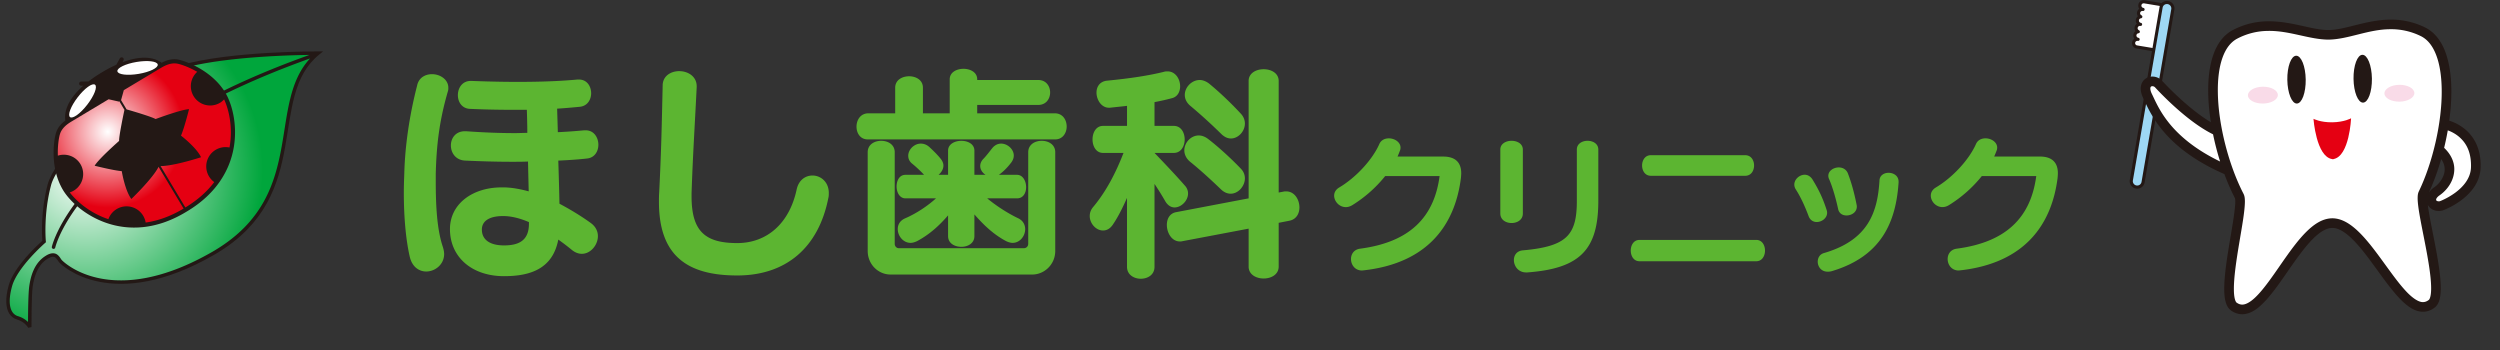
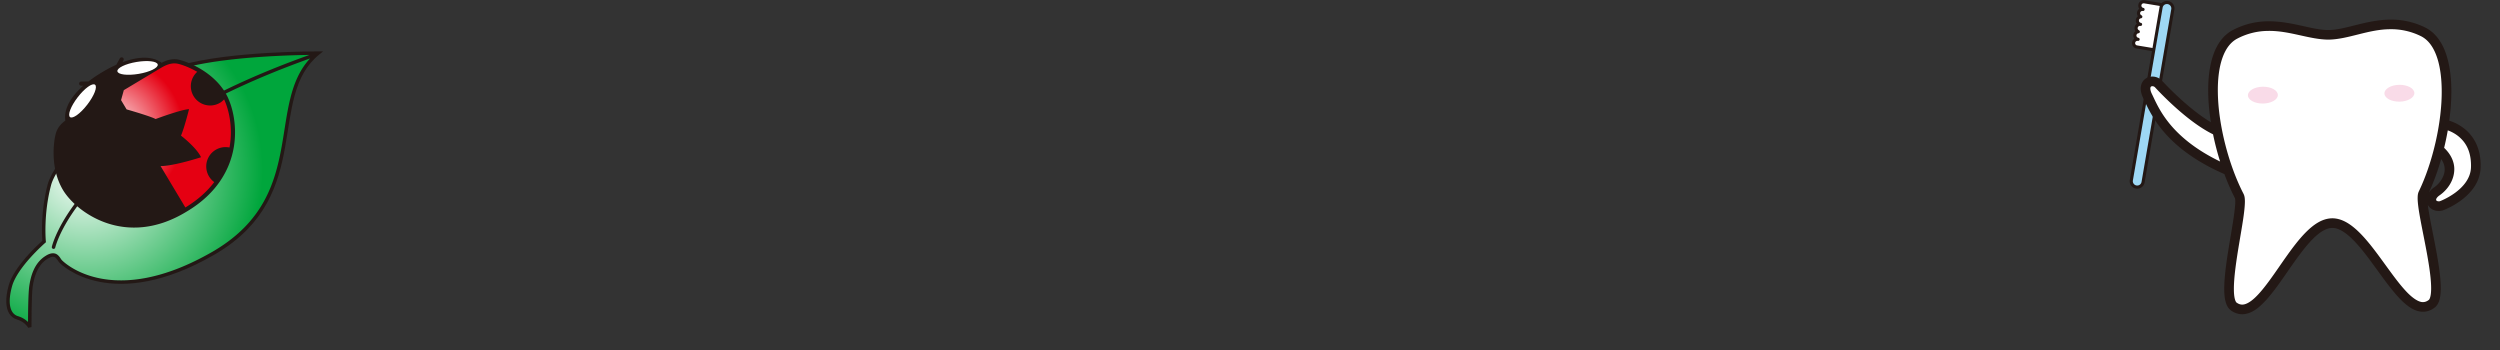
<svg xmlns="http://www.w3.org/2000/svg" xmlns:xlink="http://www.w3.org/1999/xlink" viewBox="0 0 400 56">
  <rect x="0" y="0" width="400" height="56" fill="#333333" stroke="none" />
  <defs>
    <radialGradient id="radial-gradient" cx="13.725" cy="27.151" r="28.338" fx="13.725" fy="27.151" gradientUnits="userSpaceOnUse">
      <stop offset="0" stop-color="#fff" />
      <stop offset="1" stop-color="#00a63c" />
    </radialGradient>
    <radialGradient id="radial-gradient-2" cx="17.247" cy="21.085" r="12.151" fx="17.247" fy="21.085" gradientUnits="userSpaceOnUse">
      <stop offset="0" stop-color="#fff" />
      <stop offset="1" stop-color="#e50012" />
    </radialGradient>
    <radialGradient xlink:href="#radial-gradient-2" id="radial-gradient-3" cx="17.247" cy="21.085" r="12.152" fx="17.247" fy="21.085" />
    <style>.cls-6{fill:#231815}.cls-7{fill:#fff}</style>
  </defs>
  <path d="M50.918 8.223c-.015.003-14.177-.086-22.152 2.25-1.528.45-3.18 1.236-4.87 2.25-3.619 2.169-7.41 5.37-10.435 8.52-3.025 3.157-5.28 6.224-5.831 8.252-1.145 4.3-.92 8.244-.86 9.03-.691.62-4.532 4.112-5.381 7.139-.572 2.091-.481 3.54.066 4.468.302.502.746.834 1.254.987 1.143.348 1.64 1.063 1.768 1.271.026.045.033.062.033.062l.529-.124c0-.004-.005-1.266.022-2.707.018-1.443.07-3.078.174-3.772.209-1.432.705-3.333 2.224-4.351l.194-.123c.698-.401.965-.322 1.176-.186.227.15.4.493.627.775.47.578 8.572 8.176 24.817-1.201q.215-.126.422-.25c.008-.004.018-.007.021-.012 7.865-4.712 9.843-11.036 10.901-16.955 1.063-5.94 1.277-11.458 5.473-14.827l.61-.493z" class="cls-6" />
  <path d="M45.067 23.448c-1.065 5.886-2.953 11.961-10.66 16.588q-.2.123-.412.243c-16.046 9.244-23.77 1.706-24.115 1.325-.162-.178-.345-.596-.733-.873-.398-.287-.995-.303-1.736.14l-.043.026c-.072.045-.146.088-.218.14-1.746 1.182-2.247 3.259-2.466 4.733-.166 1.134-.195 4.259-.2 5.748a3.9 3.9 0 0 0-1.614-.932 1.62 1.62 0 0 1-.934-.738c-.434-.713-.565-2.018-.01-4.038.41-1.503 1.735-3.264 2.967-4.628 1.23-1.361 2.347-2.33 2.349-2.331l.109-.097-.015-.142c0-.002-.104-1.063-.051-2.722.051-1.66.26-3.909.884-6.252.476-1.815 2.698-4.9 5.693-8.01 2.994-3.116 6.762-6.295 10.323-8.428 1.658-.995 3.274-1.761 4.736-2.19 3.913-1.15 9.42-1.71 13.938-1.98 2.807-.168 5.223-.225 6.66-.241-8.665 3.084-15.53 6.388-20.963 9.64C10.605 29.182 8.308 39.42 8.296 39.487a.278.278 0 0 0 .544.12s.03-.142.125-.432c.656-2.03 4.274-10.913 19.878-20.267 5.375-3.22 12.18-6.494 20.77-9.56-3.342 3.6-3.58 8.779-4.546 14.101" style="fill:url(#radial-gradient)" />
  <path d="M36.058 14.835c-2.122-3.509-6.172-5.002-7.465-5.287-1.078-.229-2.022.121-2.737.495-.323-.254-.977-.64-2.041-.768-1.017-.122-2.402 0-4.215.681l.156-.292a.33.33 0 0 0-.132-.453.34.34 0 0 0-.455.133l-.554 1.015c-.695.314-1.444.7-2.254 1.181l-.01.005-.004.003-.085.05c0 .002-.005.005-.005.005-.81.49-1.503.967-2.108 1.433l-1.156.01a.334.334 0 0 0 .007.668l.33-.001c-1.454 1.278-2.216 2.44-2.587 3.396-.398 1.012-.355 1.783-.286 2.183-.61.447-1.243 1.084-1.519 2.035-.36 1.272-.957 5.55 1.14 9.075 1.063 1.768 3.52 4.087 6.954 5.27 3.428 1.18 7.84 1.183 12.672-1.72l.224-.135c.007-.003.01-.007.017-.009 4.83-2.894 6.904-6.78 7.481-10.357.576-3.582-.31-6.84-1.368-8.616Z" class="cls-6" />
-   <path d="M29.36 33.378c-2.14 1.28-4.169 1.965-6.054 2.23a3.092 3.092 0 0 0-5.964-.539q-.045-.016-.095-.031c-2.794-.957-4.929-2.74-6.091-4.248q.334-.104.645-.288a3.092 3.092 0 0 0-2.544-5.594c-.055-1.556.159-2.848.321-3.399.294-1.034 1.185-1.661 1.896-2.09l.036-.02c.666-.4 5.095-3.056 5.87-3.517l1.668.377.022-.092.842 1.408c-.19.888-.873 4.132-.857 4.974 0 0-3.289 2.891-3.914 3.97 0 0 2.995.752 4.34.868 0 0 .506 3.088 1.536 4.452 0 0 3.407-3.266 4.357-5.149l4 6.68z" style="fill:url(#radial-gradient-2)" />
  <path d="M35.86 15.901c-.189.2-.397.387-.646.538a3.095 3.095 0 0 1-4.244-1.065 3.086 3.086 0 0 1 .587-3.88c-1.33-.764-2.55-1.178-3.103-1.292-1.072-.234-2.057.275-2.777.708l-3.264 1.955-2.603 1.56-.44 1.596.886 1.48c1.036.297 3.944 1.156 4.642 1.545 0 0 4.101-1.535 5.349-1.577 0 0-.752 2.996-1.284 4.234 0 0 2.486 1.906 3.202 3.455 0 0-4.32 1.411-6.473 1.415l3.967 6.624c2.017-1.223 3.521-2.607 4.62-4.062a3.092 3.092 0 0 1 2.44-5.533q.022-.13.045-.257c.484-2.954-.107-5.713-.904-7.444Z" style="fill:url(#radial-gradient-3)" />
  <path d="M22.17 11.824c-1.782.298-3.3.113-3.387-.417-.09-.527 1.284-1.197 3.068-1.494 1.783-.299 3.299-.113 3.387.416.086.526-1.285 1.198-3.068 1.495m-8.198 4.91c1.104-1.43 1.655-2.854 1.232-3.18-.425-.329-1.664.567-2.767 1.998-1.104 1.431-1.655 2.858-1.23 3.184.424.327 1.662-.568 2.765-2.001" class="cls-7" />
-   <path d="M71.658 14.626c-1.454 4.995-1.826 8.91-1.938 13.233v1.119c0 3.914.186 7.753 1.155 10.586.112.373.187.746.187 1.082 0 1.677-1.454 2.795-2.87 2.795-1.082 0-2.2-.67-2.61-2.274-.671-2.87-.97-6.598-.97-10.363 0-1.006.038-2.05.075-3.056.112-4.287.783-9.133 2.05-14.054.261-1.267 1.305-1.826 2.386-1.826 1.305 0 2.61.857 2.61 2.162 0 .186 0 .372-.075.596m22.255 10.736c-1.305.149-2.908.26-4.586.335.075 2.423.15 4.884.187 6.897 1.976 1.043 3.802 2.199 5.07 3.13.745.56 1.08 1.306 1.08 2.051 0 1.417-1.155 2.833-2.571 2.833-.522 0-1.044-.186-1.566-.596a38 38 0 0 0-2.2-1.678c-.894 4.697-4.51 5.853-8.685 5.853-5.144 0-8.648-3.057-8.648-7.53 0-4.063 3.653-6.673 8.238-6.673h.298c1.305 0 2.684.261 4.064.634-.038-1.491-.075-3.131-.112-4.772-.858.038-1.753.038-2.61.038-2.423 0-4.92-.075-7.38-.187-1.566-.037-2.35-1.23-2.35-2.423 0-1.155.747-2.274 2.238-2.274h.223c2.572.187 5.22.299 7.79.299.672 0 1.305-.038 1.977-.038 0-1.304-.038-2.497-.075-3.69H82.32c-2.2 0-4.548-.037-7.083-.15-1.342-.037-1.976-1.118-1.976-2.199 0-1.155.709-2.274 2.05-2.274h.15c6.784.261 12.6.187 16.923-.223h.261c1.268 0 1.939 1.08 1.939 2.2 0 1.006-.597 2.05-1.827 2.161-1.156.112-2.386.224-3.616.298.037 1.156.074 2.423.112 3.765a90 90 0 0 0 4.212-.298h.261c1.305 0 2.013 1.156 2.013 2.311 0 1.044-.596 2.088-1.826 2.2ZM84.63 35.539c-1.38-.597-2.796-.97-4.138-.97-2.237 0-3.392.82-3.392 2.162 0 1.64 1.305 2.535 3.54 2.535 2.424 0 3.99-.82 3.99-3.466zm47.901-3.84c-1.565 7.903-6.747 12.376-14.575 12.376-7.977 0-12.525-3.131-12.525-11.78 0-.484 0-.969.037-1.453.336-6.71.41-10.624.56-17.223.037-1.49 1.341-2.236 2.646-2.236 1.38 0 2.796.82 2.796 2.423v.112c-.298 6.188-.597 10.437-.82 16.96v.56c0 5.592 2.2 7.455 7.306 7.455 4.734 0 8.35-3.13 9.506-8.573.335-1.529 1.416-2.237 2.535-2.237 1.304 0 2.61 1.006 2.61 2.796 0 .26 0 .522-.076.82m36.309-9.394h-30.008c-2.423 0-2.386-4.175.112-4.175h4.287v-4.1c0-1.23 1.118-1.827 2.236-1.827 1.082 0 2.2.596 2.2 1.827v4.1h4.286v-5.442c0-2.237 4.4-2.237 4.4 0v.111h9.766c2.534 0 2.534 3.99 0 3.99h-9.767v1.341h12.413c1.268 0 1.902 1.044 1.902 2.125 0 1.006-.634 2.05-1.827 2.05Zm-3.69 21.62h-22.665c-1.976 0-3.653-1.64-3.653-3.764V24.355c0-1.23 1.08-1.826 2.162-1.826s2.162.596 2.162 1.826v14.65c0 .41.298.709.67.709h19.982c.41 0 .708-.299.708-.709v-14.65c0-1.23 1.08-1.826 2.162-1.826s2.162.596 2.162 1.826v15.806c0 2.125-1.715 3.765-3.69 3.765m-2.423-12.189h-4.772c1.342 1.118 3.206 2.349 4.92 3.169.821.373 1.156 1.08 1.156 1.752 0 1.08-.82 2.2-2.013 2.2-.335 0-.708-.113-1.08-.299-2.088-1.118-3.616-2.647-5.033-4.25v3.467c0 1.156-1.044 1.715-2.087 1.715-1.081 0-2.125-.56-2.125-1.715v-3.318c-1.342 1.566-2.908 3.02-4.92 4.101-.374.186-.746.298-1.082.298-1.193 0-2.05-1.118-2.05-2.2 0-.708.335-1.341 1.155-1.714 1.827-.783 3.653-2.013 4.958-3.206h-4.883c-.932 0-1.417-.969-1.417-1.9s.448-1.865 1.417-1.865h2.982a20 20 0 0 0-1.864-1.752c-.484-.373-.671-.82-.671-1.305 0-.969.932-1.938 2.013-1.938.448 0 .932.15 1.38.56.521.484 1.23 1.155 1.826 1.9.261.336.41.709.41 1.044 0 .597-.335 1.118-.783 1.491h1.529v-3.877c0-1.043 1.08-1.565 2.125-1.565s2.087.522 2.087 1.566v3.876h1.79c-.485-.298-.858-.82-.858-1.416 0-.373.15-.783.522-1.156.373-.373 1.006-1.193 1.416-1.715.41-.484.895-.708 1.417-.708 1.007 0 2.013.895 2.013 1.901 0 .373-.112.708-.373 1.081-.447.597-1.155 1.417-2.013 2.013h2.908c.932 0 1.454 1.007 1.454 1.976 0 .895-.448 1.79-1.454 1.79Zm25.2 1.454c-.522 0-1.082-.298-1.491-1.006a45 45 0 0 0-1.715-2.759v13.27c0 1.268-1.081 1.902-2.2 1.902-1.08 0-2.199-.634-2.199-1.901V31.662c-.708 1.602-1.453 3.094-2.274 4.286-.447.671-1.006.932-1.565.932-1.119 0-2.125-1.118-2.125-2.31 0-.485.15-.97.522-1.417 2.125-2.535 3.653-5.517 4.883-8.686h-3.28c-1.119 0-1.678-1.08-1.678-2.162s.56-2.162 1.678-2.162h3.84v-3.206c-.895.112-1.753.186-2.722.298h-.187c-1.192 0-1.975-1.267-1.975-2.423 0-.894.485-1.752 1.64-1.9 3.84-.374 6.71-.82 9.133-1.417.224-.075.41-.075.596-.075 1.268 0 2.014 1.23 2.014 2.386 0 .857-.41 1.677-1.305 1.9-.97.262-1.827.448-2.796.635v3.802h3.094c2.311 0 2.311 4.324 0 4.324h-3.094c1.864 1.938 3.616 3.802 4.883 5.256.336.373.485.82.485 1.23 0 1.156-1.081 2.237-2.162 2.237Zm18.377 2.125-1.714.335v7.008c0 2.535-4.809 2.535-4.809 0v-6.076l-10.624 2.013c-.112.037-.261.037-.373.037-1.305 0-2.087-1.379-2.087-2.646 0-.97.447-1.864 1.528-2.05l11.556-2.2V12.95c0-2.498 4.809-2.498 4.809 0v17.855l.782-.149c.15-.037.299-.037.41-.037 1.342 0 2.126 1.305 2.126 2.572 0 .97-.485 1.901-1.603 2.125Zm-9.394-4.324c-.484 0-1.006-.187-1.49-.634-1.827-1.752-3.468-3.243-4.996-4.473-.633-.522-.932-1.193-.932-1.827 0-1.23 1.044-2.386 2.311-2.386.485 0 1.007.187 1.492.56 1.752 1.342 3.839 3.28 5.293 4.808.41.448.596.97.596 1.491 0 1.23-1.044 2.46-2.274 2.46Zm.038-8.835c-.522 0-1.007-.224-1.491-.671a86 86 0 0 0-4.995-4.548c-.634-.522-.895-1.155-.895-1.752 0-1.23 1.118-2.386 2.385-2.386.485 0 1.007.187 1.53.597 1.825 1.491 3.727 3.355 5.068 4.809.448.484.634 1.044.634 1.565 0 1.23-1.044 2.386-2.236 2.386m36.8 6.329c-.93 7.326-5.13 13.602-15.583 14.772-.095 0-.167.024-.239.024-1.145 0-1.766-.931-1.766-1.838 0-.764.454-1.503 1.409-1.647 7.898-1.026 11.884-4.94 12.767-11.622h-8.71a20.7 20.7 0 0 1-5.227 4.63c-.382.239-.74.334-1.074.334-1.05 0-1.861-.93-1.861-1.837 0-.478.238-.955.787-1.29 2.745-1.622 5.346-4.486 6.444-6.968.286-.644.883-.907 1.527-.907.907 0 1.862.597 1.862 1.48 0 .167-.024.334-.096.501-.12.31-.238.62-.382.931h7.303c1.98 0 2.888.979 2.888 2.673 0 .238-.024.501-.048.764m6.302 5.68V23.925c0-1.861 3.604-1.861 3.604 0v10.238c0 2.029-3.604 2.029-3.604 0m4.296 9.426h-.168c-1.264 0-1.956-1.026-1.956-1.98 0-.765.453-1.457 1.408-1.552 7.064-.62 8.663-2.434 8.663-7.923v-8.21c0-1.861 3.436-1.861 3.436 0v8.21c0 7.78-2.887 10.834-11.383 11.455m17.971-1.79c-1.862 0-1.862-3.413 0-3.413h18.686c1.861 0 1.861 3.413 0 3.413zm1.814-13.674c-1.862 0-1.862-3.294 0-3.294h15.106c1.885 0 1.885 3.294 0 3.294zm26.538 7.398c-.525 0-1.05-.287-1.289-.931-.62-1.647-1.289-3.103-2.076-4.32a1.46 1.46 0 0 1-.215-.74c0-.835.812-1.574 1.67-1.574.454 0 .908.238 1.242.763.907 1.48 1.599 2.816 2.267 4.893.048.143.071.31.071.43 0 .858-.858 1.479-1.67 1.479Zm2.53 7.827a2.3 2.3 0 0 1-.764.12c-1.05 0-1.599-.812-1.599-1.6 0-.596.31-1.192 1.002-1.383 7.04-2.053 8.568-6.468 8.878-11.599.024-.835.74-1.24 1.456-1.24.788 0 1.599.477 1.599 1.407v.167c-.43 6.3-2.72 11.742-10.572 14.128Zm2.243-8.877c-.597 0-1.17-.287-1.336-1.003-.358-1.646-.86-3.436-1.432-4.773a1.3 1.3 0 0 1-.144-.572c0-.788.836-1.337 1.67-1.337.598 0 1.218.287 1.48 1.003.502 1.312.98 2.935 1.385 5.011.024.096.024.191.024.263 0 .883-.835 1.408-1.647 1.408m33.77-5.99c-.931 7.326-5.131 13.602-15.584 14.772-.096 0-.167.024-.239.024-1.145 0-1.766-.931-1.766-1.838 0-.764.454-1.503 1.408-1.647 7.9-1.026 11.885-4.94 12.768-11.622h-8.71a20.7 20.7 0 0 1-5.227 4.63c-.382.239-.74.334-1.074.334-1.05 0-1.861-.93-1.861-1.837 0-.478.238-.955.787-1.29 2.745-1.622 5.346-4.486 6.444-6.968.286-.644.883-.907 1.527-.907.907 0 1.862.597 1.862 1.48 0 .167-.024.334-.096.501-.12.31-.239.62-.382.931h7.303c1.98 0 2.887.979 2.887 2.673 0 .238-.023.501-.047.764Z" style="fill:#5cb531" />
  <path d="M346.8 2.785a.62.62 0 0 0-.51-.713.618.618 0 1 0 .204-1.22l-3.403-.564a.618.618 0 1 0-.202 1.22.62.62 0 0 0-.363 1.17.618.618 0 0 0-.034 1.224.618.618 0 0 0-.361 1.17.62.62 0 0 0-.546.51.62.62 0 0 0 .512.713.618.618 0 1 0-.202 1.22l3.4.564a.618.618 0 1 0 .201-1.22.618.618 0 0 0 .364-1.17.614.614 0 0 0 .543-.51.62.62 0 0 0-.507-.714.617.617 0 0 0 .36-1.168.62.62 0 0 0 .544-.512Z" class="cls-7" />
  <path d="M345.395 8.338a1 1 0 0 1-.141-.011l-3.4-.565a.868.868 0 0 1-.36-1.57.87.87 0 0 1-.157-.65.87.87 0 0 1 .334-.549.863.863 0 0 1 .218-1.19l-.002-.004a.865.865 0 0 1 .18-1.197.87.87 0 0 1-.138-.623c.04-.24.175-.44.36-.57a.87.87 0 0 1 .196-1.218.86.86 0 0 1 .648-.15l3.403.564c.23.038.431.164.566.354s.188.419.149.646a.86.86 0 0 1-.35.564l-.006.004q0 .002.003.005a.87.87 0 0 1-.182 1.196c.122.179.175.402.137.624a.86.86 0 0 1-.35.564l-.006.004.004.005a.864.864 0 0 1-.182 1.196.867.867 0 0 1-.22 1.192.87.87 0 0 1 .156.652.88.88 0 0 1-.86.727m-3.403-1.802a.367.367 0 0 0-.056.73l3.4.566c.2.033.388-.1.424-.306a.365.365 0 0 0-.305-.42.25.25 0 0 1 .082-.495.37.37 0 0 0 .425-.302.37.37 0 0 0-.21-.394.25.25 0 0 1 .081-.476.368.368 0 0 0 .021-.727.25.25 0 1 1 .083-.494.366.366 0 0 0 .212-.694.25.25 0 0 1 .08-.476.365.365 0 0 0 .324-.305.37.37 0 0 0-.304-.424.25.25 0 1 1 .083-.494.364.364 0 0 0 .424-.303.367.367 0 0 0-.302-.423L343.05.535a.365.365 0 0 0-.422.301.37.37 0 0 0 .302.425.25.25 0 0 1-.082.495.37.37 0 0 0-.424.304c-.026.16.06.322.208.391a.25.25 0 0 1-.08.477.367.367 0 0 0-.02.726.25.25 0 0 1-.08.495.367.367 0 0 0-.213.696.251.251 0 0 1-.083.475.37.37 0 0 0-.324.303.37.37 0 0 0 .307.424.25.25 0 1 1-.083.494.4.4 0 0 0-.063-.005Z" class="cls-6" />
  <path d="M342.892 29.145a.95.95 0 0 1-1.098.777.95.95 0 0 1-.78-1.098L345.77 1.19a.953.953 0 0 1 1.878.319z" style="fill:#9ed8f5" />
  <path d="M341.96 30.188q-.104 0-.209-.019a1.2 1.2 0 0 1-.778-.487 1.2 1.2 0 0 1-.207-.9l4.758-27.636c.053-.316.228-.593.49-.779s.581-.259.9-.204c.652.112 1.093.734.982 1.387l-4.757 27.638a1.2 1.2 0 0 1-1.178 1ZM346.709.647a.696.696 0 0 0-.69.584l-4.757 27.636a.7.7 0 0 0 .12.524c.109.153.27.253.455.284a.7.7 0 0 0 .81-.573s4.756-27.637 4.756-27.637a.703.703 0 0 0-.694-.819Z" class="cls-6" />
  <path d="M394.158 20.481a7.4 7.4 0 0 0-2.277-1.17c.235-1.722.355-3.425.333-5.037-.028-2.236-.326-4.301-.985-6.025-.656-1.718-1.706-3.128-3.251-3.874a12.3 12.3 0 0 0-5.622-1.239c-3.873.072-7.16 1.657-9.725 1.664-2.564.065-5.892-1.43-9.771-1.395a12.26 12.26 0 0 0-5.585 1.395c-1.522.789-2.534 2.227-3.141 3.962-.613 1.74-.85 3.814-.82 6.048.02 1.525.172 3.125.425 4.745-1.703-1.007-3.473-2.455-4.882-3.741a50 50 0 0 1-2.129-2.056c-.522-.532-.815-.857-.815-.857l-.036-.037a2.15 2.15 0 0 0-1.523-.614 1.86 1.86 0 0 0-1.289.524c-.36.352-.565.88-.55 1.437.006.47.142.967.405 1.5.514 1.051 1.341 3.098 3.269 5.355 1.903 2.232 4.892 4.689 9.716 6.79a35 35 0 0 0 1.694 3.87l.001.003c.015.051.041.222.043.456.023 1.172-.424 3.725-.878 6.425-.454 2.718-.91 5.618-.886 7.79.011.69.067 1.31.213 1.859.148.541.379 1.052.856 1.407.568.412 1.213.624 1.847.613 1.52-.05 2.734-1.104 3.932-2.431 1.789-2.022 3.556-4.922 5.358-7.297.896-1.187 1.8-2.239 2.668-2.965.872-.731 1.68-1.11 2.387-1.115.942-.03 2.093.64 3.3 1.85 1.813 1.794 3.672 4.622 5.487 7.02.914 1.199 1.816 2.295 2.745 3.123.926.818 1.913 1.421 3.05 1.416h.012c.628-.01 1.261-.242 1.81-.665l-.47-.613.472.613c.467-.367.686-.885.816-1.428.13-.553.17-1.176.16-1.866-.031-2.17-.572-5.06-1.1-7.763-.407-2.064-.805-4.04-.969-5.376a1.7 1.7 0 0 0 .402.5c.369.315.853.482 1.361.474q.309-.002.633-.093l.052-.017c.043-.016 1.43-.517 2.876-1.59 1.436-1.068 3.011-2.765 3.12-5.19q.012-.294.005-.574c-.028-2.944-1.399-4.804-2.744-5.811Zm-4.685 9.49a3.3 3.3 0 0 0-.83.798 38 38 0 0 0 1.947-5.323c.398.563.545 1.099.556 1.604.034 1.15-.799 2.333-1.673 2.921" class="cls-6" />
  <path d="M347.362 20.065c-1.777-2.088-2.5-3.895-3.06-5.035-.188-.379-.244-.662-.249-.84.003-.216.056-.274.094-.32a.34.34 0 0 1 .23-.079.6.6 0 0 1 .422.176c.411.44 4.967 5.407 9.29 7.523a44 44 0 0 0 1.128 4.353c-3.862-1.87-6.272-3.929-7.856-5.779m41.62 25.877c-.023-1.943-.544-4.806-1.07-7.489-.526-2.7-1.059-5.184-1.089-6.674.006-.418.01-.76.188-1.15 2.199-4.542 3.743-11.067 3.662-16.334-.029-2.11-.315-4.016-.886-5.495-.57-1.486-1.39-2.51-2.482-3.036a10.7 10.7 0 0 0-4.926-1.087c-3.46.028-6.63 1.593-9.727 1.664-3.1.015-6.308-1.461-9.77-1.394a10.7 10.7 0 0 0-4.896 1.221c-1.077.557-1.867 1.604-2.4 3.104-.527 1.495-.762 3.408-.729 5.517.065 5.268 1.785 11.746 4.11 16.228.188.386.206.728.216 1.146.013 1.489-.447 3.987-.9 6.7-.452 2.697-.89 5.572-.86 7.515.005.612.062 1.127.16 1.484.094.365.227.53.27.554.349.246.626.323.921.32.512.004 1.21-.346 2-1.084.78-.725 1.625-1.78 2.489-2.973 1.736-2.386 3.547-5.3 5.5-7.335 1.3-1.342 2.704-2.375 4.356-2.415 1.238-.012 2.36.563 3.39 1.385 1.036.827 2.012 1.93 2.966 3.135 1.9 2.407 3.729 5.25 5.405 7.057 1.112 1.222 2.15 1.871 2.82 1.832.288-.006.565-.092.908-.349.043-.025.172-.194.253-.557.089-.36.131-.877.12-1.49Zm6.38-19.627c-.043-2.327-.964-3.62-1.941-4.449a5.9 5.9 0 0 0-1.775-1.009 43 43 0 0 1-.584 2.798c1.102 1.043 1.617 2.24 1.627 3.374.008 1.866-1.136 3.376-2.34 4.214-.518.358-.572.63-.568.714.002.1.071.242.415.258a.8.8 0 0 0 .204-.028l.172-.068a11.433 11.433 0 0 0 2.289-1.302c1.264-.94 2.433-2.284 2.496-4.012q.009-.256.005-.49Z" class="cls-7" />
-   <path d="M367.497 16.568c-.811.01-1.493-1.692-1.525-3.805-.03-2.112.608-3.834 1.419-3.846.81-.01 1.495 1.693 1.523 3.806.029 2.112-.606 3.833-1.417 3.844m10.59-.147c.814-.011 1.447-1.732 1.42-3.845-.03-2.112-.712-3.816-1.523-3.805-.813.011-1.45 1.733-1.419 3.846.027 2.111.71 3.816 1.523 3.804" class="cls-6" />
  <path d="M383.923 16.265c-1.322.018-2.402-.569-2.414-1.313-.01-.744 1.054-1.361 2.373-1.38 1.325-.019 2.406.57 2.415 1.314.01.744-1.054 1.362-2.374 1.38m-19.469-1.076c-.01-.745-1.088-1.333-2.412-1.315-1.322.018-2.384.636-2.376 1.381.014.742 1.092 1.33 2.414 1.31 1.322-.015 2.386-.634 2.375-1.376" style="fill:#f9dbe8" />
-   <path d="M376.172 18.925s-1.074.618-3 .644-3.015-.56-3.015-.56.421 6.033 2.977 6.443l.001.02q.057 0 .12-.007c.036.003.08.005.118.005v-.022c2.544-.479 2.8-6.523 2.8-6.523Z" style="fill:#e50012" />
</svg>